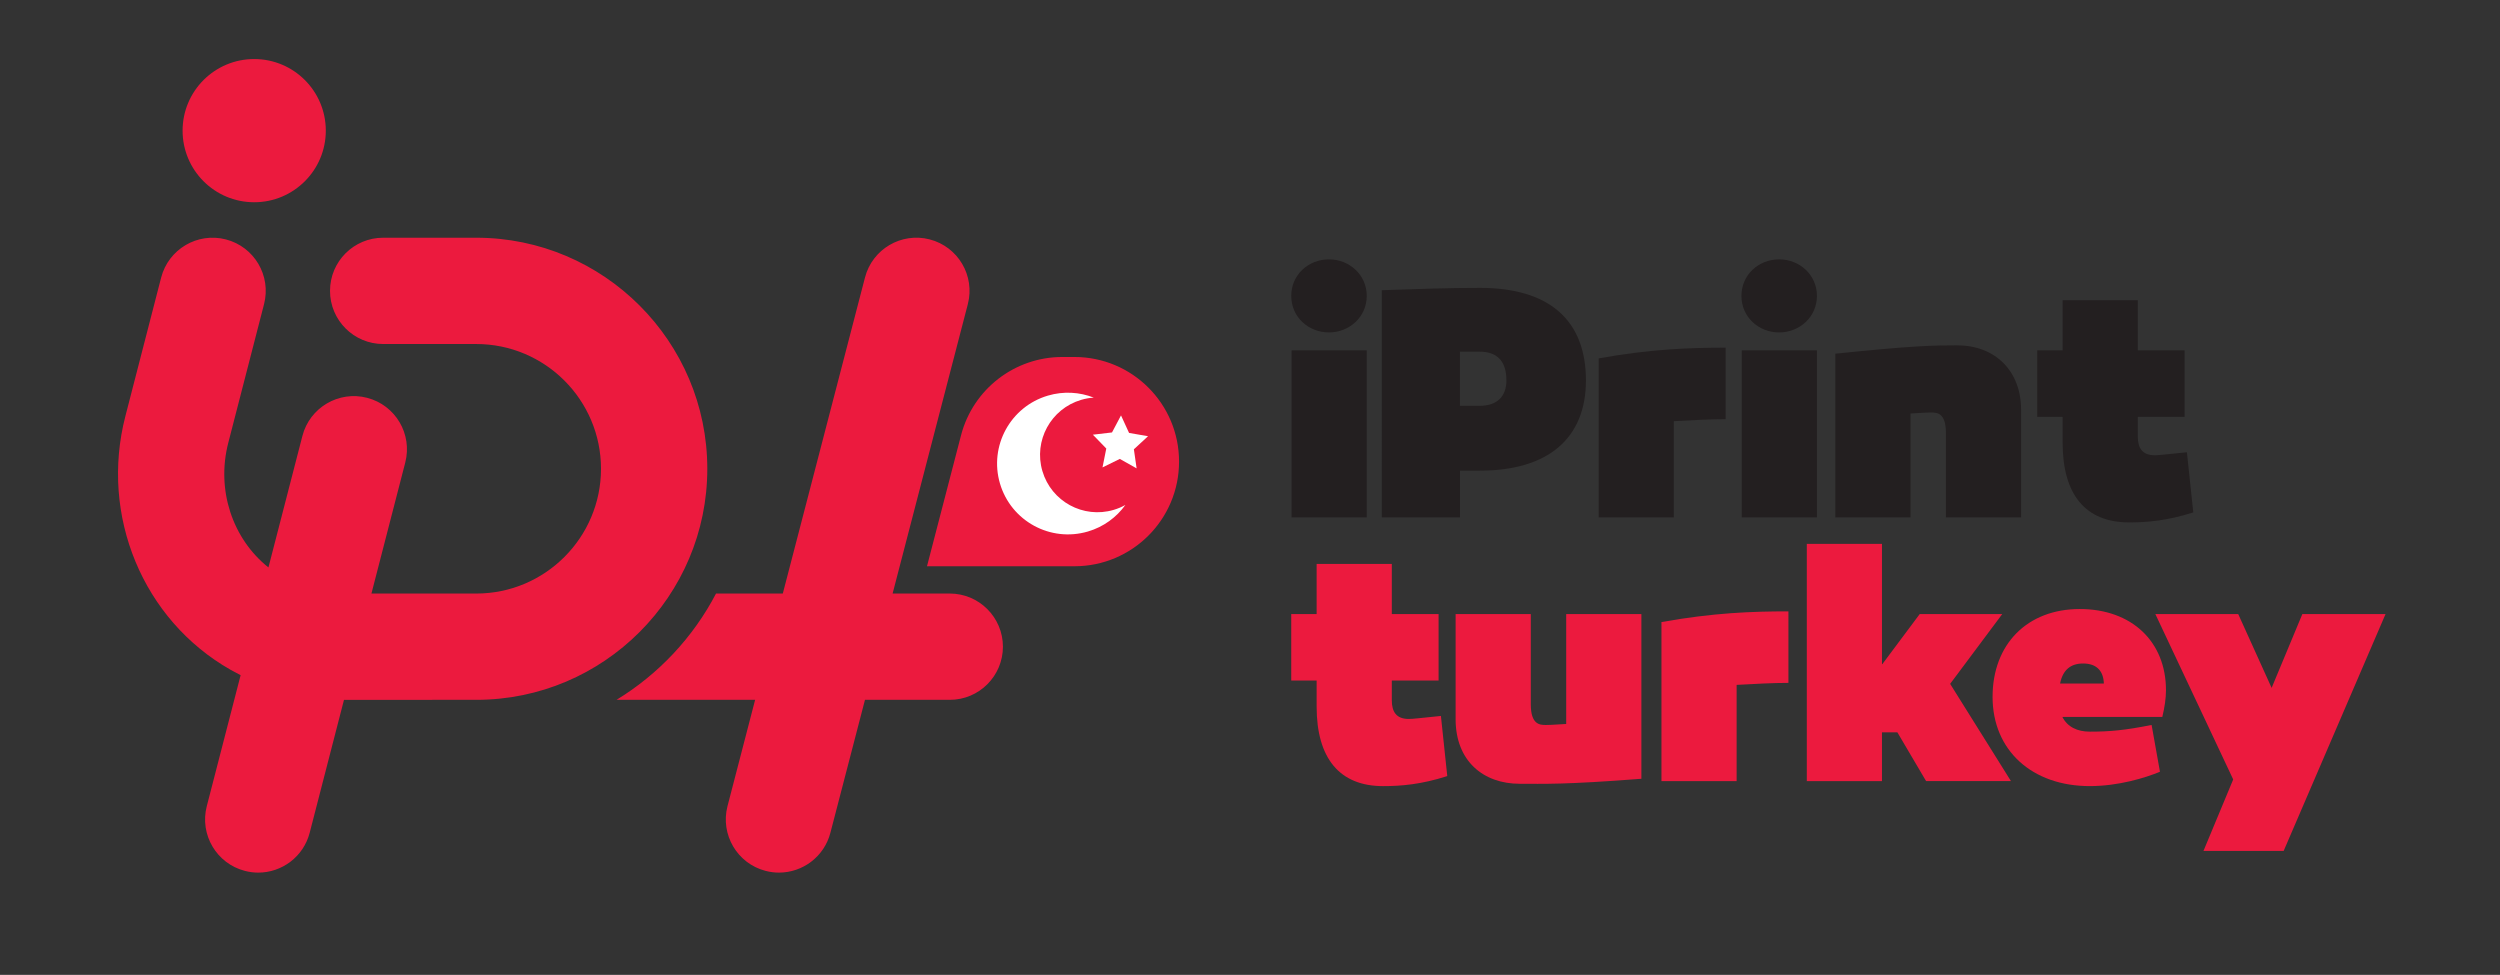
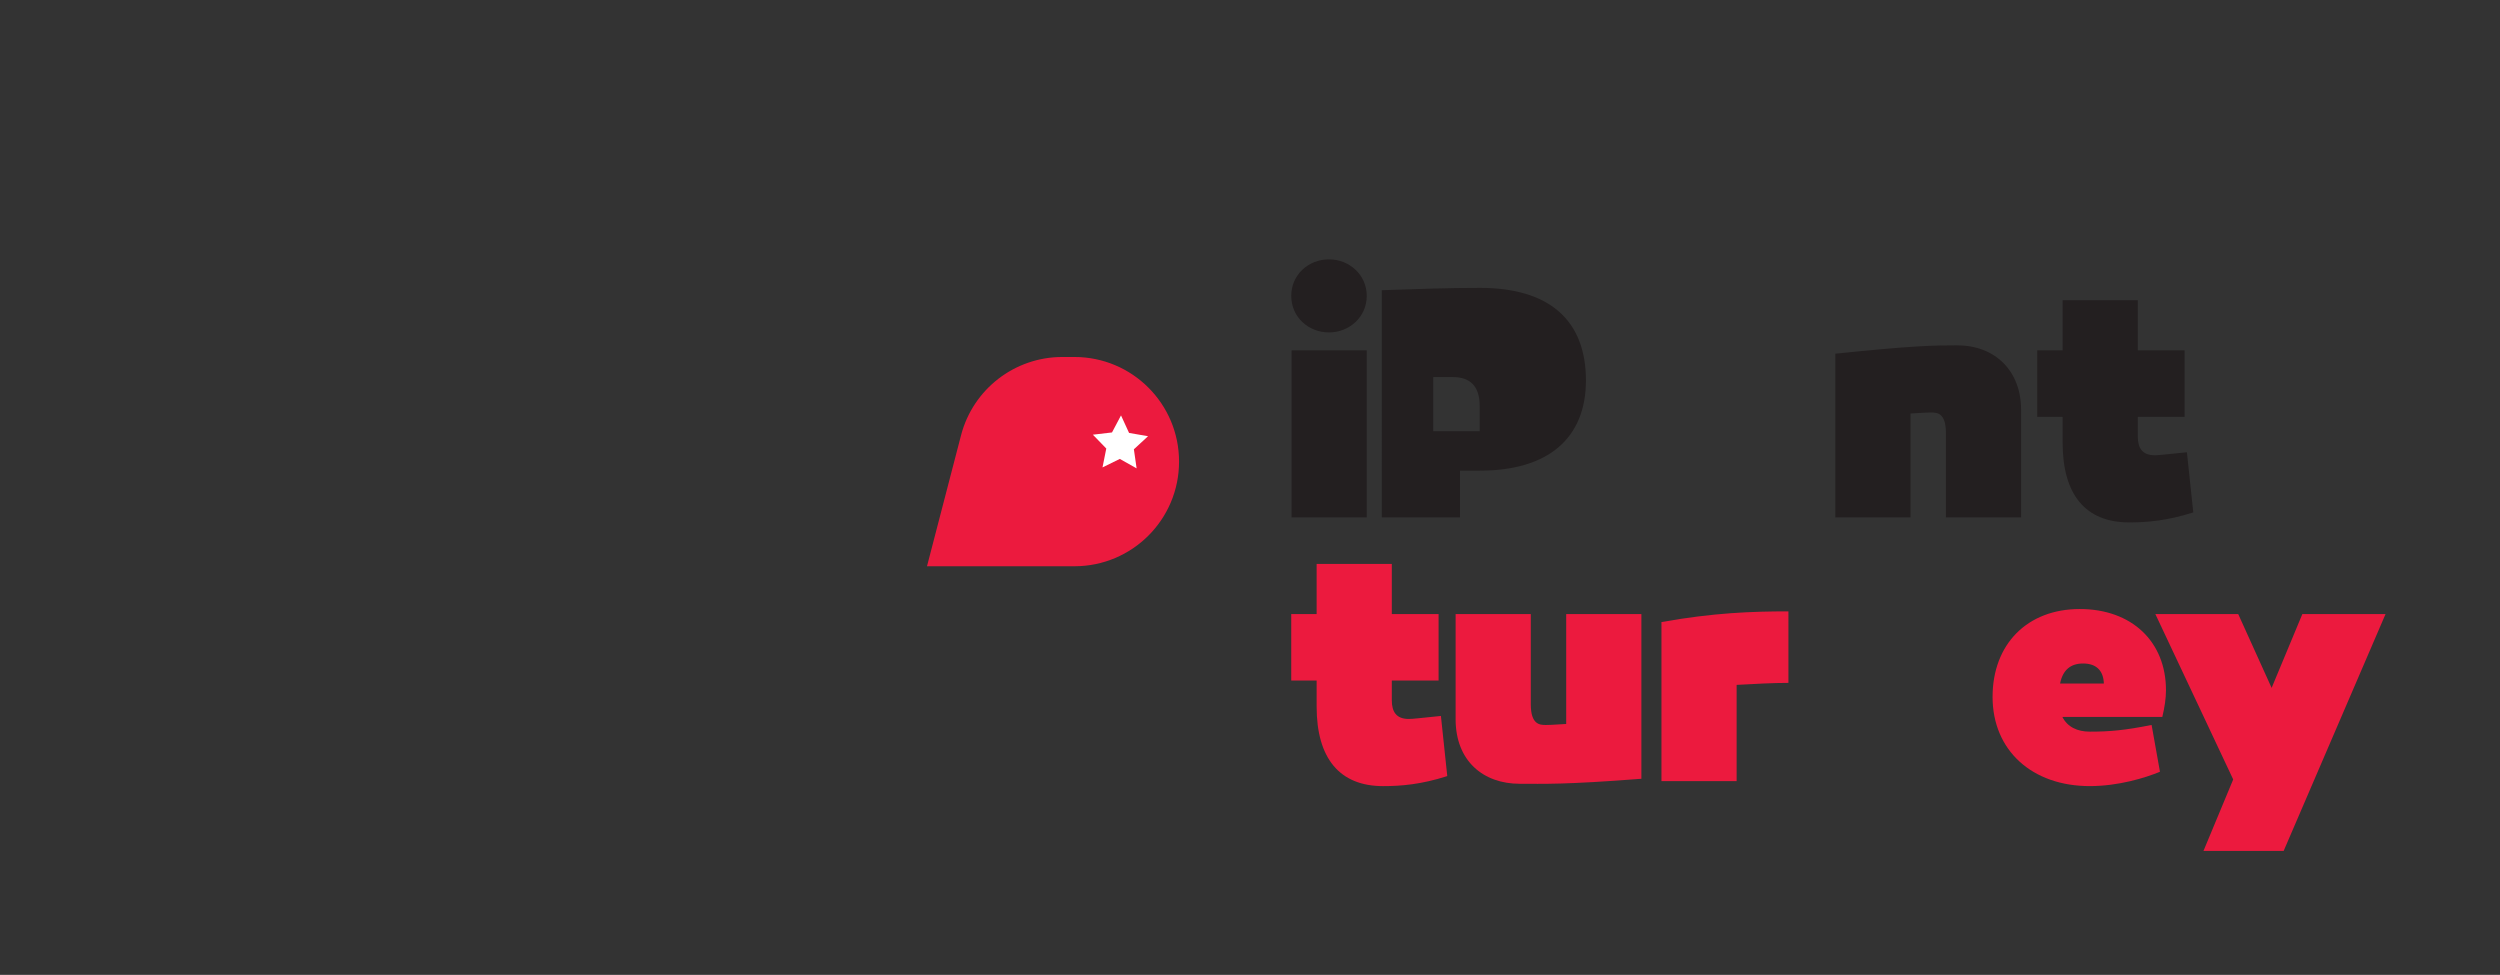
<svg xmlns="http://www.w3.org/2000/svg" version="1.1" id="Layer_1" x="0px" y="0px" viewBox="0 0 2025.98 790" style="enable-background:new 0 0 2025.98 790;" xml:space="preserve">
  <rect x="0" y="0" width="2025.98" height="790" fill="#333333" stroke="none" />
  <style type="text/css">
	.st0{fill:#FFFFFF;stroke:#231F20;stroke-width:11;stroke-linecap:round;stroke-linejoin:round;stroke-miterlimit:10;}
	.st1{fill:#231F20;}
	.st2{fill:none;stroke:#231F20;stroke-width:11;stroke-linecap:round;stroke-linejoin:round;stroke-miterlimit:10;}
	.st3{fill:none;stroke:#231F20;stroke-width:23;stroke-linecap:round;stroke-linejoin:round;stroke-miterlimit:10;}
	.st4{fill:url(#SVGID_1_);}
	.st5{fill:#F89B38;}
	.st6{fill:url(#SVGID_00000107565499526883603890000010168995230196482211_);}
	.st7{fill:#FFFFFF;}
	.st8{fill:#00ADEE;}
	.st9{fill:url(#SVGID_00000101802990034142160060000017745047042234081697_);}
	.st10{fill:url(#SVGID_00000083775973492686720860000001882355471662228910_);}
	.st11{fill:url(#SVGID_00000162342169681028292480000016378301266992362132_);}
	.st12{fill:#FCED1E;}
	.st13{fill:url(#SVGID_00000170983476040611073640000004073039483514413209_);}
	.st14{fill:url(#SVGID_00000102517523877352778790000003400417793116574648_);}
	.st15{fill:url(#SVGID_00000000941466963145000530000014874866896897288360_);}
	.st16{fill:url(#SVGID_00000097467454047280236690000002200454242985732237_);}
	.st17{fill:#FBEE3E;}
	.st18{fill:url(#SVGID_00000061457013834983556190000004150181572899499138_);}
	.st19{fill:url(#SVGID_00000016052509369012362090000017654090698469659322_);}
	.st20{fill:#ACD14E;}
	.st21{fill:url(#SVGID_00000090988000419612485840000009299413157746408346_);}
	.st22{fill:url(#SVGID_00000145037972255629572930000008751026454127113110_);}
	.st23{fill:url(#SVGID_00000080905979102479407370000016887450323579033528_);}
	.st24{fill:url(#SVGID_00000073714937410884764360000013389810235785077152_);}
	.st25{fill:url(#SVGID_00000106145037661614305900000007264916301660656029_);}
	.st26{fill:#E60F8C;}
	.st27{fill:url(#SVGID_00000171720167360600986260000007711375706013935760_);}
	.st28{fill:#EC1A3E;}
	.st29{fill:#201D1D;}
	.st30{fill:#35787C;}
	.st31{fill:#BEF8F1;}
	.st32{fill:#FF002C;}
	.st33{fill:url(#SVGID_00000131339648702648233780000006274465904108008838_);}
	.st34{fill:#FF5500;}
	.st35{fill:#00D2FF;}
	.st36{fill:url(#SVGID_00000065052205668597678820000002131024135442573964_);}
	.st37{fill:#00FFF1;}
	.st38{fill:url(#SVGID_00000129904380763186912520000013488873689086203278_);}
	.st39{fill:url(#SVGID_00000088820707059334119910000009619866147889836707_);}
	.st40{fill:url(#SVGID_00000034090395322263899860000013399889491052399003_);}
	.st41{fill:url(#SVGID_00000000911343756890109460000011561610575157327527_);}
	.st42{fill:url(#SVGID_00000087399385073932538030000017565661655089198513_);}
	.st43{fill:#08F3FF;}
	.st44{fill:#00F2FC;}
	.st45{fill:none;stroke:#000000;stroke-miterlimit:10;}
	.st46{fill:#FFEB38;}
	.st47{fill:#00A6E7;}
	.st48{fill:#E8202A;}
</style>
  <g>
    <g>
      <path class="st1" d="M1046.41,239.79c0-17.03,13.82-29.61,30.6-29.61c16.53,0,30.6,12.58,30.6,29.61s-14.06,29.61-30.6,29.61    C1060.23,269.4,1046.41,256.81,1046.41,239.79z M1107.6,419.3h-60.92V283.92h60.92V419.3z" />
-       <path class="st1" d="M1285.23,308.29c0,46.84-30.6,73.11-85.83,73.11h-16.25v37.91h-63.36V235.18    c32.22-1.08,53.34-1.89,79.61-1.89C1254.63,233.29,1285.23,258.74,1285.23,308.29z M1199.12,328.87    c13.81,0,21.66-7.31,21.66-20.58c0-15.98-7.85-23.29-21.66-23.29h-15.98v43.86H1199.12z" />
-       <path class="st1" d="M1398.43,339.7c-12.46,0-27.35,0.81-41.97,1.62v77.98h-60.92V290.42c42.24-7.58,73.38-8.67,102.89-8.67V339.7    z" />
-       <path class="st1" d="M1411.24,239.79c0-17.03,13.82-29.61,30.6-29.61c16.53,0,30.6,12.58,30.6,29.61s-14.06,29.61-30.6,29.61    C1425.06,269.4,1411.24,256.81,1411.24,239.79z M1472.44,419.3h-60.92V283.92h60.92V419.3z" />
+       <path class="st1" d="M1285.23,308.29c0,46.84-30.6,73.11-85.83,73.11h-16.25v37.91h-63.36V235.18    c32.22-1.08,53.34-1.89,79.61-1.89C1254.63,233.29,1285.23,258.74,1285.23,308.29z M1199.12,328.87    c0-15.98-7.85-23.29-21.66-23.29h-15.98v43.86H1199.12z" />
      <path class="st1" d="M1637.88,332.12v87.19h-60.92v-68.23c0-16.52-7.04-16.79-12.18-16.79c-0.81,0-4.87,0-16.52,0.81v84.21h-60.92    V286.63c62.55-6.5,79.61-6.77,98.56-6.77C1617.03,279.86,1637.88,300.71,1637.88,332.12z" />
      <path class="st1" d="M1777.41,415.24c-21.12,6.77-37.37,8.12-51.99,8.12c-35.47,0-53.88-22.74-53.88-64.44V337.8h-20.58v-53.88    h20.58v-40.62h60.92v40.62h37.91v53.88h-37.91v15.98c0,9.21,3.52,15.16,13.81,15.16c3.52,0,9.48-0.81,25.99-2.44L1777.41,415.24z" />
    </g>
    <g>
      <path class="st28" d="M1172.86,628.94c-21.12,6.77-37.37,8.12-51.99,8.12c-35.47,0-53.88-22.74-53.88-64.44V551.5h-20.58v-53.88    h20.58V457h60.92v40.62h37.91v53.88h-37.91v15.98c0,9.21,3.52,15.16,13.81,15.16c3.52,0,9.48-0.81,25.99-2.44L1172.86,628.94z" />
      <path class="st28" d="M1330.17,631.11c-62.55,4.87-79.61,4.06-98.56,4.06c-29.78,0-51.99-18.68-51.99-52.26v-85.29h60.92v73.11    c0,16.52,7.31,16.79,12.18,16.79c0.81,0,4.87,0,16.52-0.81v-89.08h60.92V631.11z" />
      <path class="st28" d="M1449.32,553.4c-12.46,0-27.35,0.81-41.97,1.62V633h-60.92V504.12c42.24-7.58,73.38-8.67,102.89-8.67V553.4z    " />
-       <path class="st28" d="M1525.41,538.23l30.33-40.62h66.88l-42.24,56.59l49.28,78.79h-68.77l-23.29-39.53h-12.46V633h-60.92V440.76    h60.92v97.48H1525.41z" />
      <path class="st28" d="M1755.29,559.35c0,6.5-1.08,13.81-2.98,21.66h-80.96c4.06,8.12,12.18,11.91,22.2,11.91    c16.52,0,28.16-1.08,50.09-5.42l6.77,37.91c-11.64,4.87-33.58,11.64-56.86,11.64c-46.84,0-78.79-28.97-78.79-72.29    c0-42.78,28.16-71.21,70.67-71.21C1727.4,493.56,1755.29,519.82,1755.29,559.35z M1669.46,553.94h35.47    c-0.27-10.29-5.96-16.25-16.79-16.25C1677.85,537.69,1671.62,543.11,1669.46,553.94z" />
      <path class="st28" d="M1850.65,689.59h-64.98l24.1-57.94l-63.09-134.03h67.15l27.08,59.84l24.91-59.84h67.42L1850.65,689.59z" />
    </g>
  </g>
  <g>
-     <path class="st28" d="M573.19,379.9c0,103.24-84,187.24-187.24,187.24H278.77l-27.79,107.7c-5.02,19.44-22.51,32.32-41.68,32.32   c-3.56,0-7.19-0.45-10.79-1.39c-23.03-5.92-36.89-29.43-30.93-52.46L195,547.15c-2.77-1.39-5.5-2.85-8.2-4.38   C115.83,502.4,80.78,417.91,101.6,337.29l28.99-112.34c5.95-23.03,29.47-36.89,52.46-30.93c23.03,5.95,36.89,29.43,30.93,52.46   L185,358.82c-9.89,38.2,3.37,77.82,32.54,101.03l27.52-106.54c5.92-23.03,29.43-36.89,52.43-30.93   c23.03,5.95,36.89,29.43,30.93,52.46l-27.41,106.17h84.93c55.76,0,101.11-45.39,101.11-101.11c0-55.76-45.35-101.11-101.11-101.11   h-75.42c-23.78,0-43.07-19.29-43.07-43.07c0-23.82,19.29-43.07,43.07-43.07h75.42C489.19,192.66,573.19,276.66,573.19,379.9z    M206,47.85c-32.05,0-58.03,25.98-58.03,58.03S173.95,163.9,206,163.9s58.03-25.98,58.03-58.03S238.04,47.85,206,47.85z    M769.68,481h-46.32l60.97-234.54c5.95-23.03-7.9-46.51-30.93-52.46c-22.99-5.95-46.51,7.9-52.43,30.93L634.38,481h-54.11   c-18.54,35.5-46.55,65.35-80.63,86.13h112.31l-22.39,86.17c-5.95,23.03,7.9,46.55,30.93,52.47c3.6,0.94,7.23,1.39,10.79,1.39   c19.17,0,36.66-12.88,41.68-32.32l28.01-107.7h68.72c23.78,0,43.07-19.29,43.07-43.07C812.74,500.29,793.46,481,769.68,481z" />
    <path class="st28" d="M870.72,289.3h-9.83c-38.61,0-72.35,26.09-82.07,63.46l-27.59,106.13h119.48c46.83,0,84.79-37.96,84.79-84.79   v0C955.51,327.26,917.55,289.3,870.72,289.3z" />
    <g>
-       <path class="st7" d="M902.46,413.21c3.4-1,6.59-2.35,9.55-4.02c-7.19,10.01-17.63,17.78-30.35,21.53    c-30.41,8.96-62.33-8.44-71.29-38.85c-8.95-30.4,8.44-62.32,38.85-71.27c12.73-3.75,25.71-2.88,37.18,1.63    c-3.39,0.21-6.81,0.8-10.2,1.8c-24.63,7.26-38.71,33.1-31.46,57.71C851.99,406.39,877.83,420.47,902.46,413.21z" />
      <polygon class="st7" points="930.37,353.51 918.89,364.1 921.1,379.56 907.48,371.91 893.46,378.79 896.52,363.48 885.64,352.27     901.16,350.45 908.46,336.64 914.98,350.83   " />
    </g>
  </g>
</svg>